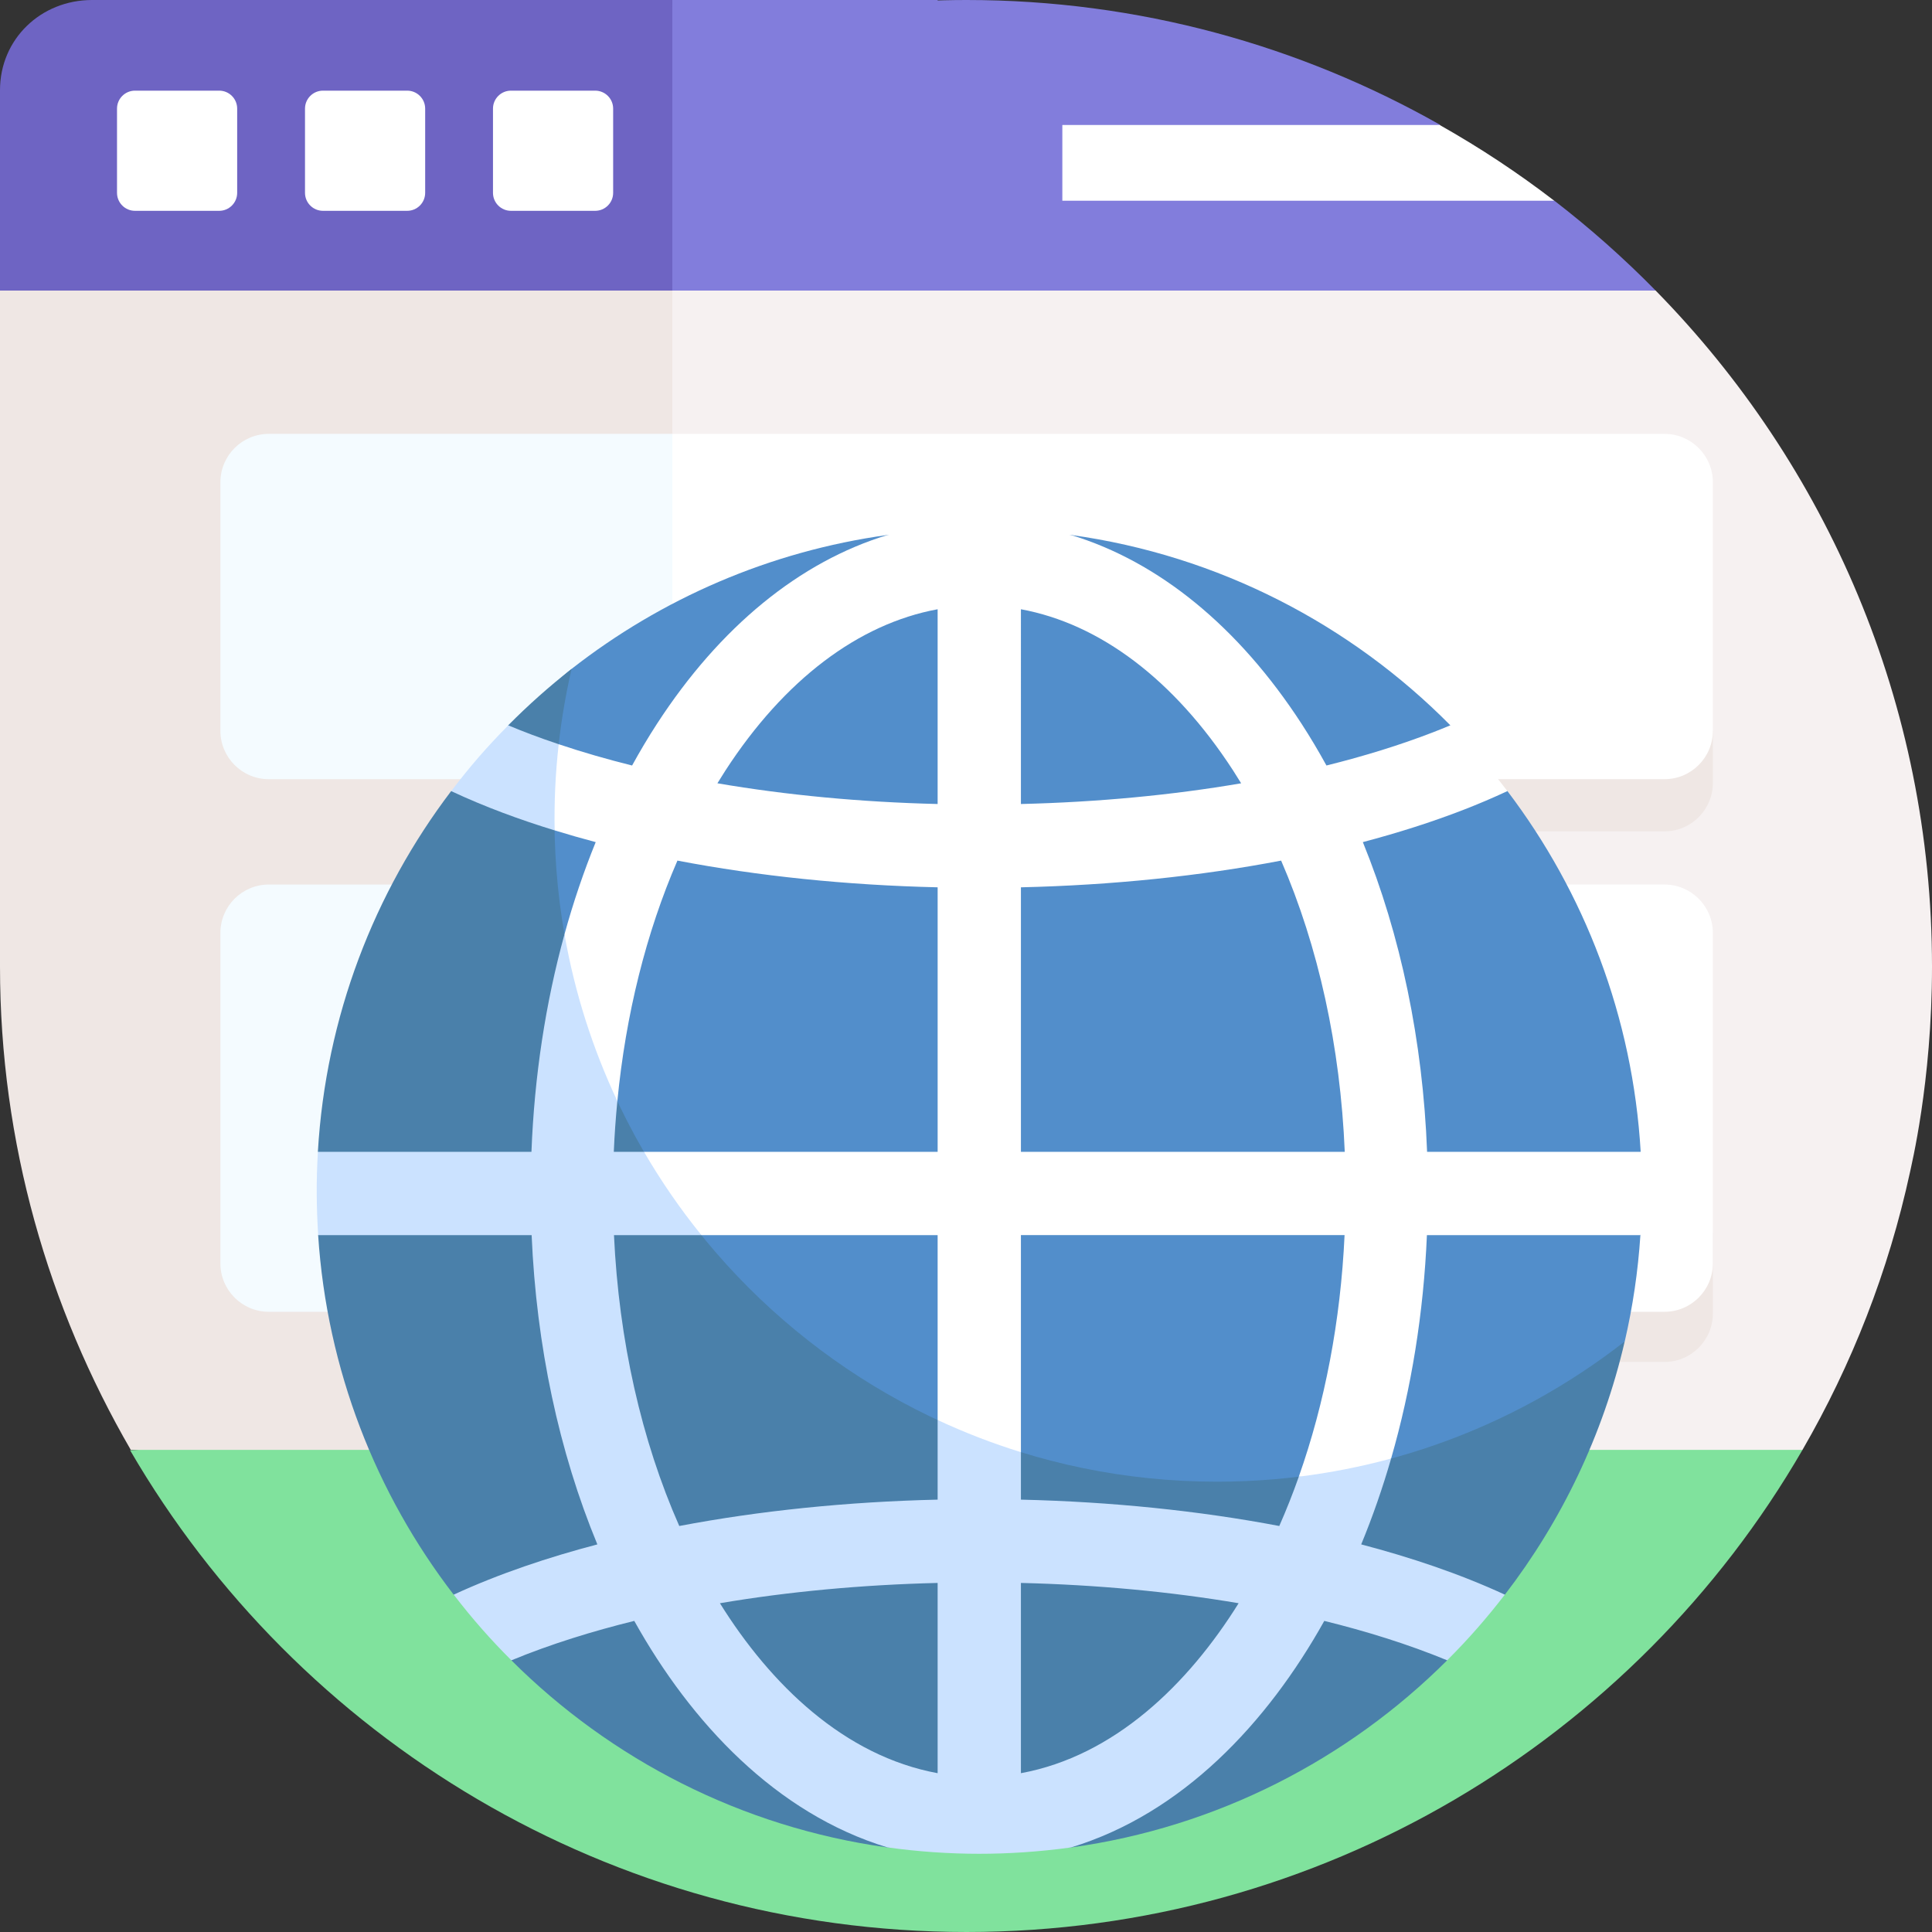
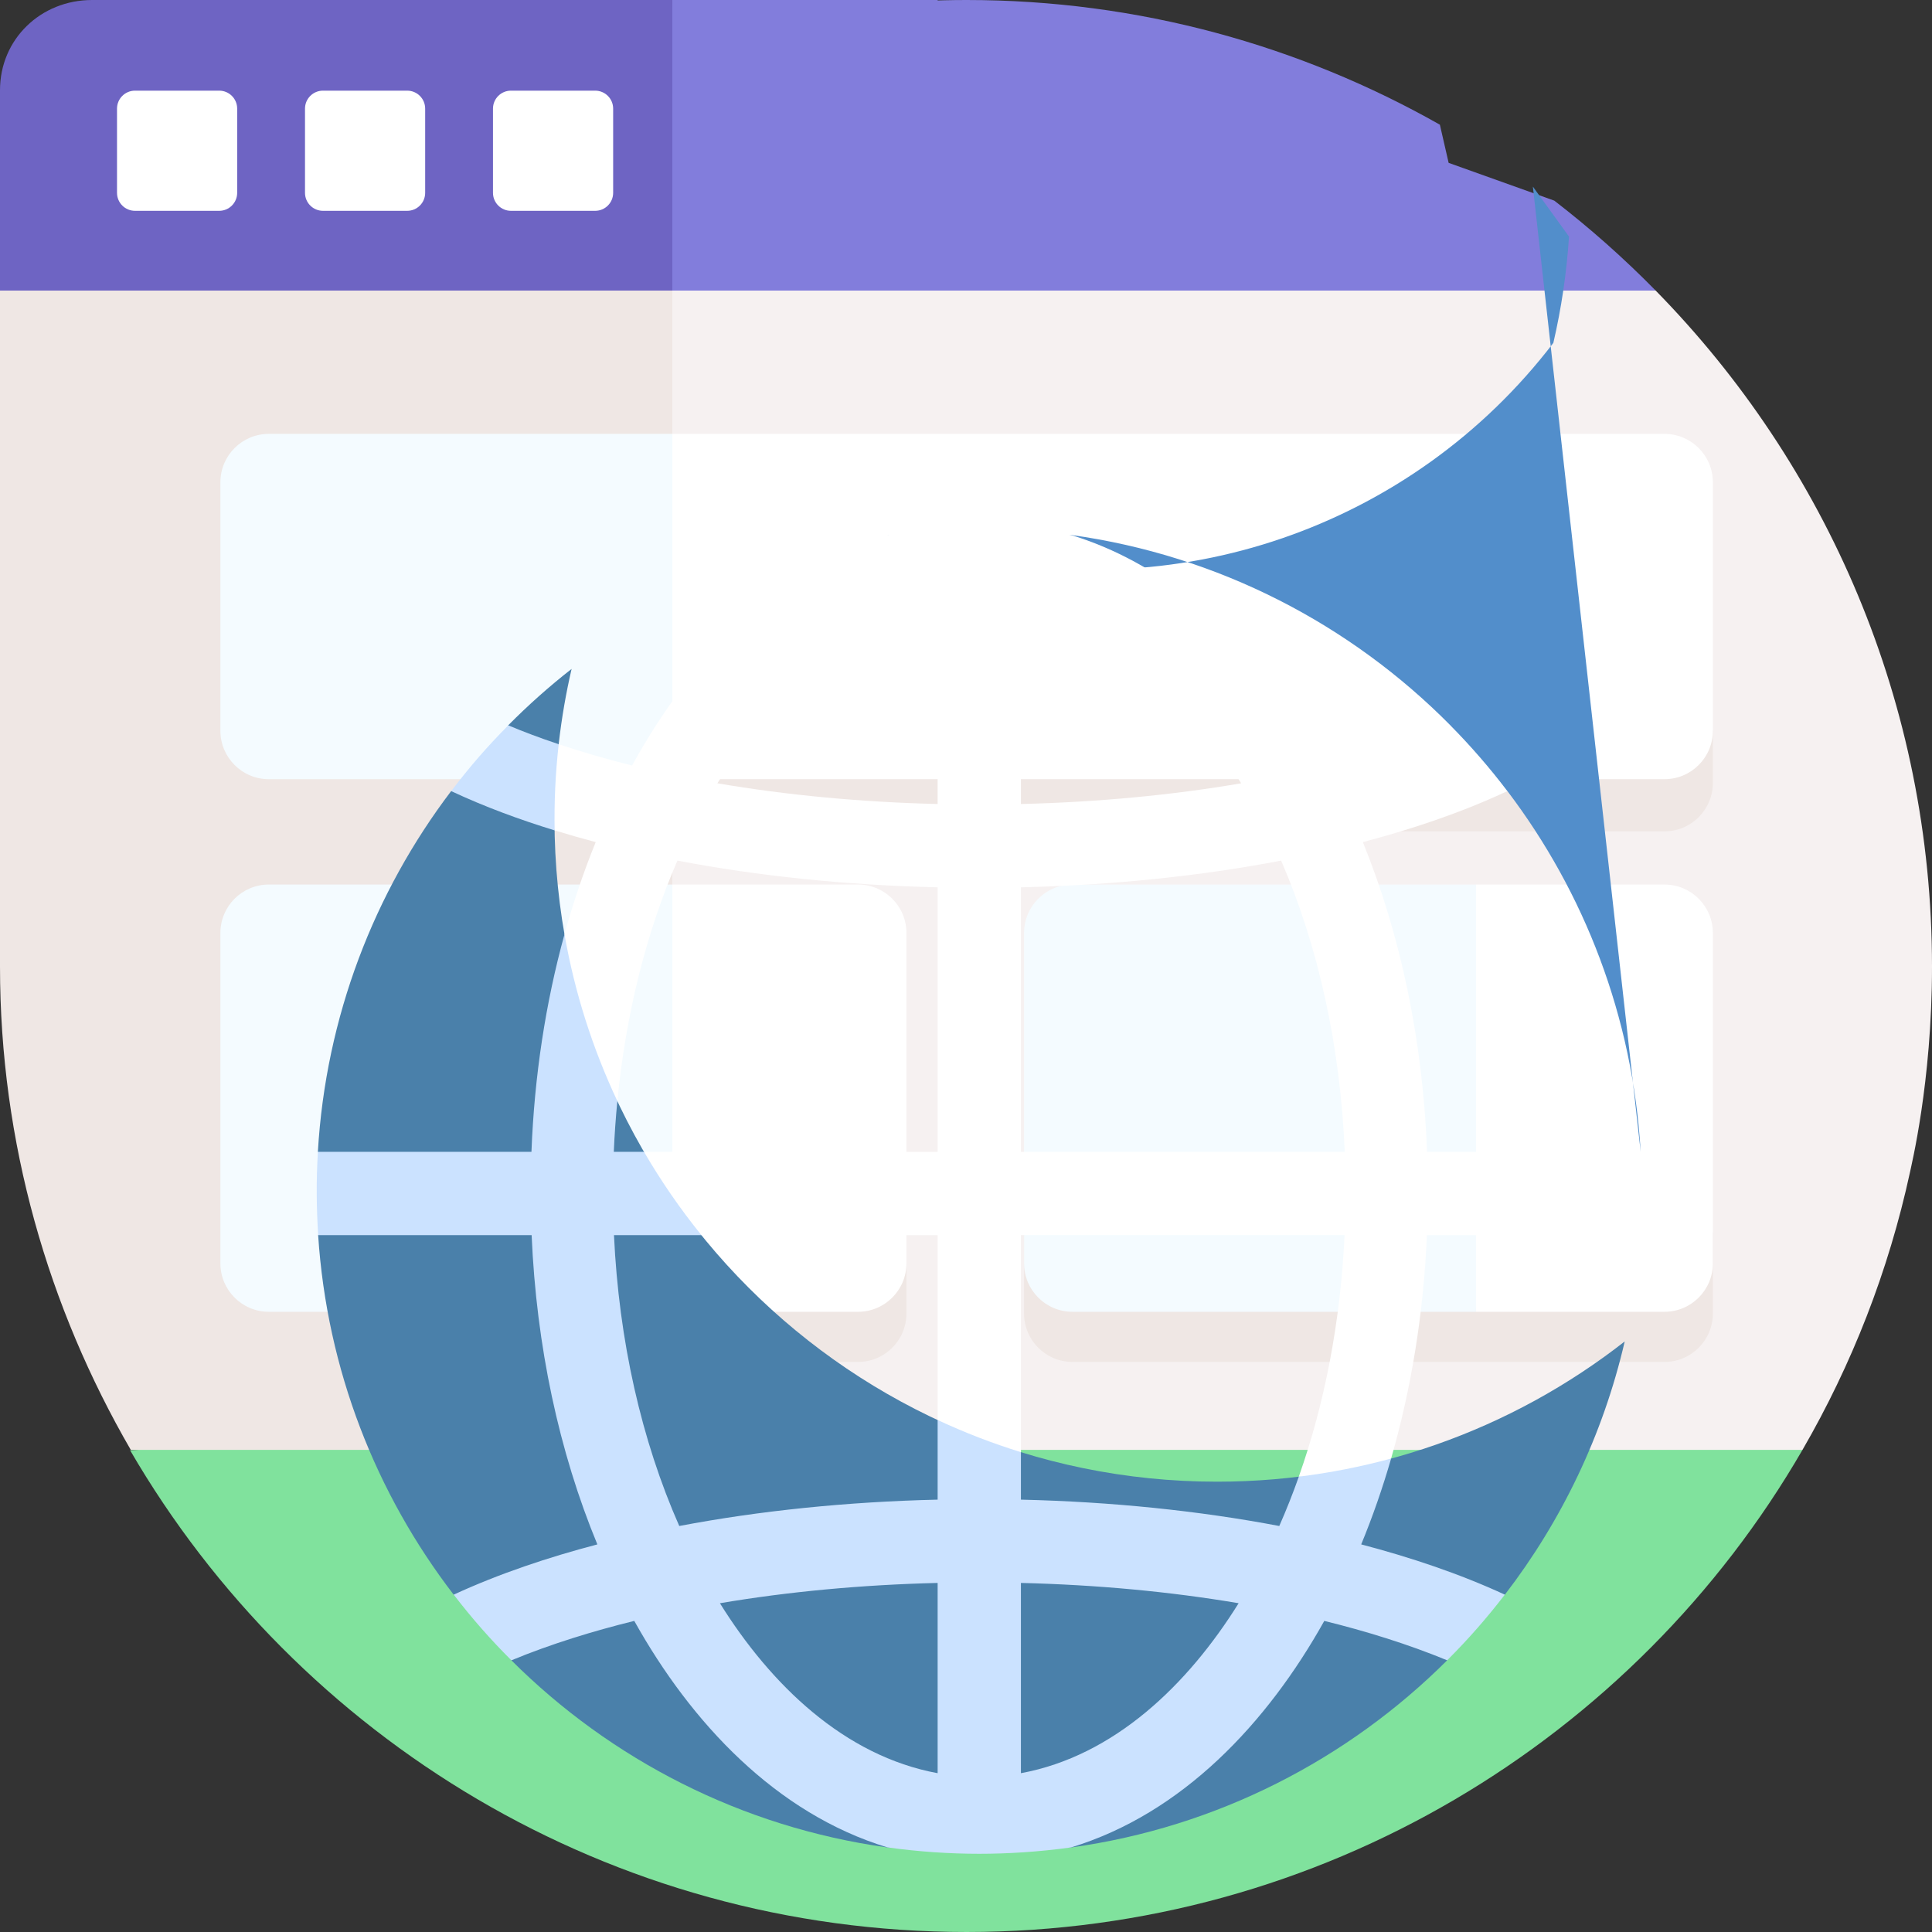
<svg xmlns="http://www.w3.org/2000/svg" id="Layer_1" enable-background="new 0 0 510.333 510.333" height="512" viewBox="0 0 510.333 510.333" width="512">
  <rect x="0" y="0" width="510.333" height="510.333" fill="#333333" stroke="none" />
  <g>
    <path d="m175.177 43.018h72.496v-43.018h-70.08z" fill="#827ddc" />
    <path d="m83.662 246.788-83.662 8.545v-178.578h83.662z" fill="#efe7e4" />
    <path d="m458.994 379.09h-351.852l-72.777 3.992c44.226 76.077 126.689 127.251 220.969 127.251 93.679 0 176.456-50.801 220.79-127.353z" fill="#80e29d" />
    <g>
      <path d="m437.34 76.755-287.788-15.035 28.041 321.26h298.529c13.01-22.465 22.72-47.139 28.411-73.407.178-1.087 5.801-23.477 5.801-54.239-.001-69.545-27.851-132.576-72.994-178.579z" fill="#f6f1f1" />
      <path d="m410.561 52.998-27.908-9.98-2.313-10.08c-36.937-20.92-79.582-32.938-125.007-32.938-32.143 0-60.241 6.272-83.504 14.263l-9.866 25.554 15.63 36.939h259.746c-8.356-8.516-17.304-16.458-26.778-23.758z" fill="#827ddc" />
      <path d="m83.355 67.107c-51 46.626-83.355 113.681-83.355 188.226 0 46.509 12.792 90.105 34.542 127.646h143.051v-306.224l-80.161-11.274z" fill="#efe7e4" />
      <g>
        <path d="m177.593 0h-153.26c-13.531 0-24.333 10.302-24.333 23.833v52.922h177.593z" fill="#6e64c3" />
      </g>
      <g>
        <path d="m35.66 55.688h22.238c2.624 0 4.752-2.128 4.752-4.752v-22.239c0-2.624-2.128-4.752-4.752-4.752h-22.238c-2.624 0-4.752 2.128-4.752 4.752v22.238c0 2.625 2.128 4.753 4.752 4.753z" fill="#fff" />
      </g>
      <g>
        <path d="m85.317 55.688h22.238c2.624 0 4.752-2.128 4.752-4.752v-22.239c0-2.624-2.128-4.752-4.752-4.752h-22.238c-2.624 0-4.752 2.128-4.752 4.752v22.238c0 2.625 2.127 4.753 4.752 4.753z" fill="#fff" />
      </g>
      <g>
        <path d="m134.973 55.688h22.238c2.624 0 4.752-2.128 4.752-4.752v-22.239c0-2.624-2.128-4.752-4.752-4.752h-22.238c-2.624 0-4.752 2.128-4.752 4.752v22.238c0 2.625 2.128 4.753 4.752 4.753z" fill="#fff" />
      </g>
      <path d="m239.432 346.963c0 7.064-5.726 12.79-12.79 12.79h-155.634c-7.064 0-12.79-5.726-12.79-12.79v-21.323h181.214z" fill="#efe7e4" />
      <path d="m452.449 346.963c0 7.064-5.726 12.79-12.79 12.79h-156.363c-7.064 0-12.79-5.726-12.79-12.79v-21.323h181.943z" fill="#efe7e4" />
-       <path d="m380.294 33.018h-99.679v20h129.93c-9.57-7.353-19.675-14.043-30.251-20z" fill="#fff" />
      <path d="m226.642 233.648h-49.049l-2.416 62.71 2.416 50.148h49.049c7.064 0 12.79-5.726 12.79-12.79v-87.277c0-7.065-5.726-12.791-12.79-12.791z" fill="#fff" />
      <path d="m177.593 233.648h-106.585c-7.064 0-12.79 5.726-12.79 12.79v87.277c0 7.064 5.726 12.79 12.79 12.79h106.585z" fill="#f4fbff" />
      <path d="m439.658 233.648h-49.778l-7.227 60.646 7.227 52.212h49.778c7.064 0 12.79-5.726 12.79-12.79v-87.277c.001-7.065-5.726-12.791-12.79-12.791z" fill="#fff" />
      <path d="m452.449 206.809c0 7.064-5.726 12.79-12.79 12.79h-381.441v-26.57h394.23v13.78z" fill="#efe7e4" />
      <path d="m389.88 233.648h-106.584c-7.064 0-12.79 5.726-12.79 12.79v87.277c0 7.064 5.726 12.79 12.79 12.79h106.584z" fill="#f4fbff" />
      <path d="m439.658 114.606h-262.065l-3.917 47.167 3.917 44.047h262.065c7.064 0 12.79-5.726 12.79-12.79v-65.634c.001-7.064-5.726-12.79-12.79-12.79z" fill="#fff" />
      <path d="m177.593 114.606h-106.585c-7.064 0-12.79 5.726-12.79 12.79v65.634c0 7.064 5.726 12.79 12.79 12.79h106.585z" fill="#f4fbff" />
    </g>
    <g>
      <g>
-         <path d="m433.383 304.252c-2.093-35.689-14.88-68.505-35.203-95.288l-15.869-5.566.795-11.81c-26.36-26.65-61.22-44.876-100.18-50.277l-48.485-.003c-31.201 4.321-59.772 16.868-83.456 35.379-13.319 10.41-20.251 30.584-22.193 54.787-6.437 80.261 46.583 153.308 124.505 173.594l16.253 4.231c59.419 15.469 122.321-6.19 159.619-54.962 2.112-9.109 3.512-18.491 4.139-28.083l-9.549-13.205z" fill="#528ecb" />
+         <path d="m433.383 304.252c-2.093-35.689-14.88-68.505-35.203-95.288l-15.869-5.566.795-11.81c-26.36-26.65-61.22-44.876-100.18-50.277l-48.485-.003l16.253 4.231c59.419 15.469 122.321-6.19 159.619-54.962 2.112-9.109 3.512-18.491 4.139-28.083l-9.549-13.205z" fill="#528ecb" />
        <path d="m429.168 354.337c-29.696 23.211-67.073 37.047-107.685 37.047-96.657 0-175.014-78.356-175.014-175.014 0-13.648 1.564-26.93 4.519-39.679-5.895 4.607-11.487 9.584-16.741 14.896l-.865 13.89-14.211 3.487c-20.32 26.776-33.108 59.58-35.206 95.26l10.181 12.127-10.109 9.902c2.33 35.619 15.315 68.33 35.8 94.976l17.575 2.792-2.333 14.549c26.251 26.184 60.772 44.08 99.306 49.43l48.541.005c38.548-5.344 73.082-23.243 99.341-49.435l-3.588-12.898 18.83-4.444c14.966-19.47 25.93-42.177 31.659-66.891z" fill="#4a80aa" />
      </g>
      <path d="m433.37 304.253h-56.407c-1.122-29.273-6.964-57.235-16.971-81.812 9.354-2.468 18.195-5.29 26.396-8.457 4.138-1.598 8.059-3.274 11.783-5.014-4.644-6.12-9.679-11.924-15.071-17.376-1.51.632-3.052 1.256-4.636 1.867-8.624 3.33-18.041 6.251-28.084 8.745-2.073-3.771-4.251-7.438-6.546-10.975-16.714-25.756-37.789-42.869-60.91-49.906-7.927-1.099-16.021-1.68-24.25-1.68-8.223 0-16.31.577-24.231 1.674-23.129 7.034-44.211 24.15-60.93 49.913-2.295 3.537-4.474 7.204-6.546 10.975-6.458-1.604-12.985-3.474-19.385-5.623l-8.408 8.41 7.335 14.344c3.616 1.114 7.239 2.152 10.845 3.104-3.175 7.797-5.93 15.934-8.248 24.346l2.061 31.943c.415 6.433 5.483 11.589 11.907 12.116 2.216-22.87 7.608-44.473 15.865-63.521 21.324 4.084 44.597 6.493 68.734 7.056v69.871h-77.563l1.32 12.429 13.841 9.571h62.401v48.838l13.198 11.418 8.802-2.924v-57.333h85.492c-1.052 22.655-5.194 44.308-12.09 63.801l14.135.839 10.247-5.622c5.357-18.528 8.579-38.438 9.459-59.017h56.378c.251-3.834.393-7.698.393-11.595.001-3.495-.114-6.962-.316-10.405zm-185.697-91.876c-20.357-.494-39.992-2.355-58.172-5.473.696-1.139 1.401-2.268 2.122-3.379 15.549-23.961 35.138-38.741 56.05-42.593zm22-51.445c20.913 3.852 40.501 18.632 56.05 42.593.721 1.111 1.425 2.24 2.122 3.379-18.181 3.118-37.815 4.979-58.172 5.473zm0 143.321v-69.871c24.137-.563 47.41-2.972 68.734-7.056 9.856 22.735 15.646 49.101 16.805 76.927z" fill="#fff" />
      <g fill="#cbe2ff">
        <path d="m282.923 487.991c29.41-8.951 51.836-32.875 66.884-59.835 10.941 2.693 22.041 6.112 32.455 10.41 5.764-5.749 10.519-11.235 15.237-17.344-12.021-5.554-25.033-9.889-37.942-13.273 3.01-7.274 5.642-14.855 7.903-22.678-7.917 2.151-16.056 3.761-24.377 4.786-1.578 4.461-3.3 8.81-5.164 13.031-21.191-4.027-44.293-6.405-68.246-6.964v-12.538c-7.567-2.342-14.91-5.192-22-8.495v21.033c-23.954.558-47.055 2.936-68.246 6.964-10.007-22.661-15.953-48.996-17.246-76.835h23.09c-5.589-6.919-10.664-14.27-15.161-22h-7.976c.188-4.512.51-8.98.939-13.406-6.498-13.797-11.251-28.575-13.965-44.058-4.99 18.104-7.96 37.477-8.726 57.464h-56.406c-.461 7.388-.395 14.874.075 22h56.379c1.251 29.266 7.221 57.194 17.359 81.696-12.913 3.386-25.924 7.72-37.942 13.273 4.945 6.433 9.814 11.938 15.234 17.345 10.435-4.307 21.539-7.724 32.458-10.411 15.038 26.944 37.45 50.862 66.848 59.824 8.255 1.146 16.436 1.692 24.286 1.692 7.526 0 15.78-.507 24.25-1.681zm-13.25-69.863c20.109.488 39.514 2.31 57.508 5.36-13.427 21.547-32.892 40.362-57.508 44.896zm-22 50.256c-24.627-4.536-44.075-23.338-57.508-44.896 17.994-3.05 37.399-4.871 57.508-5.36z" />
        <path d="m134.258 191.599c-5.571 5.643-10.067 10.775-15.075 17.375 8.908 4.163 17.999 7.502 27.323 10.371-.124-7.412.171-14.735 1.074-22.76-5.219-1.751-9.356-3.325-13.322-4.986z" />
      </g>
    </g>
  </g>
</svg>